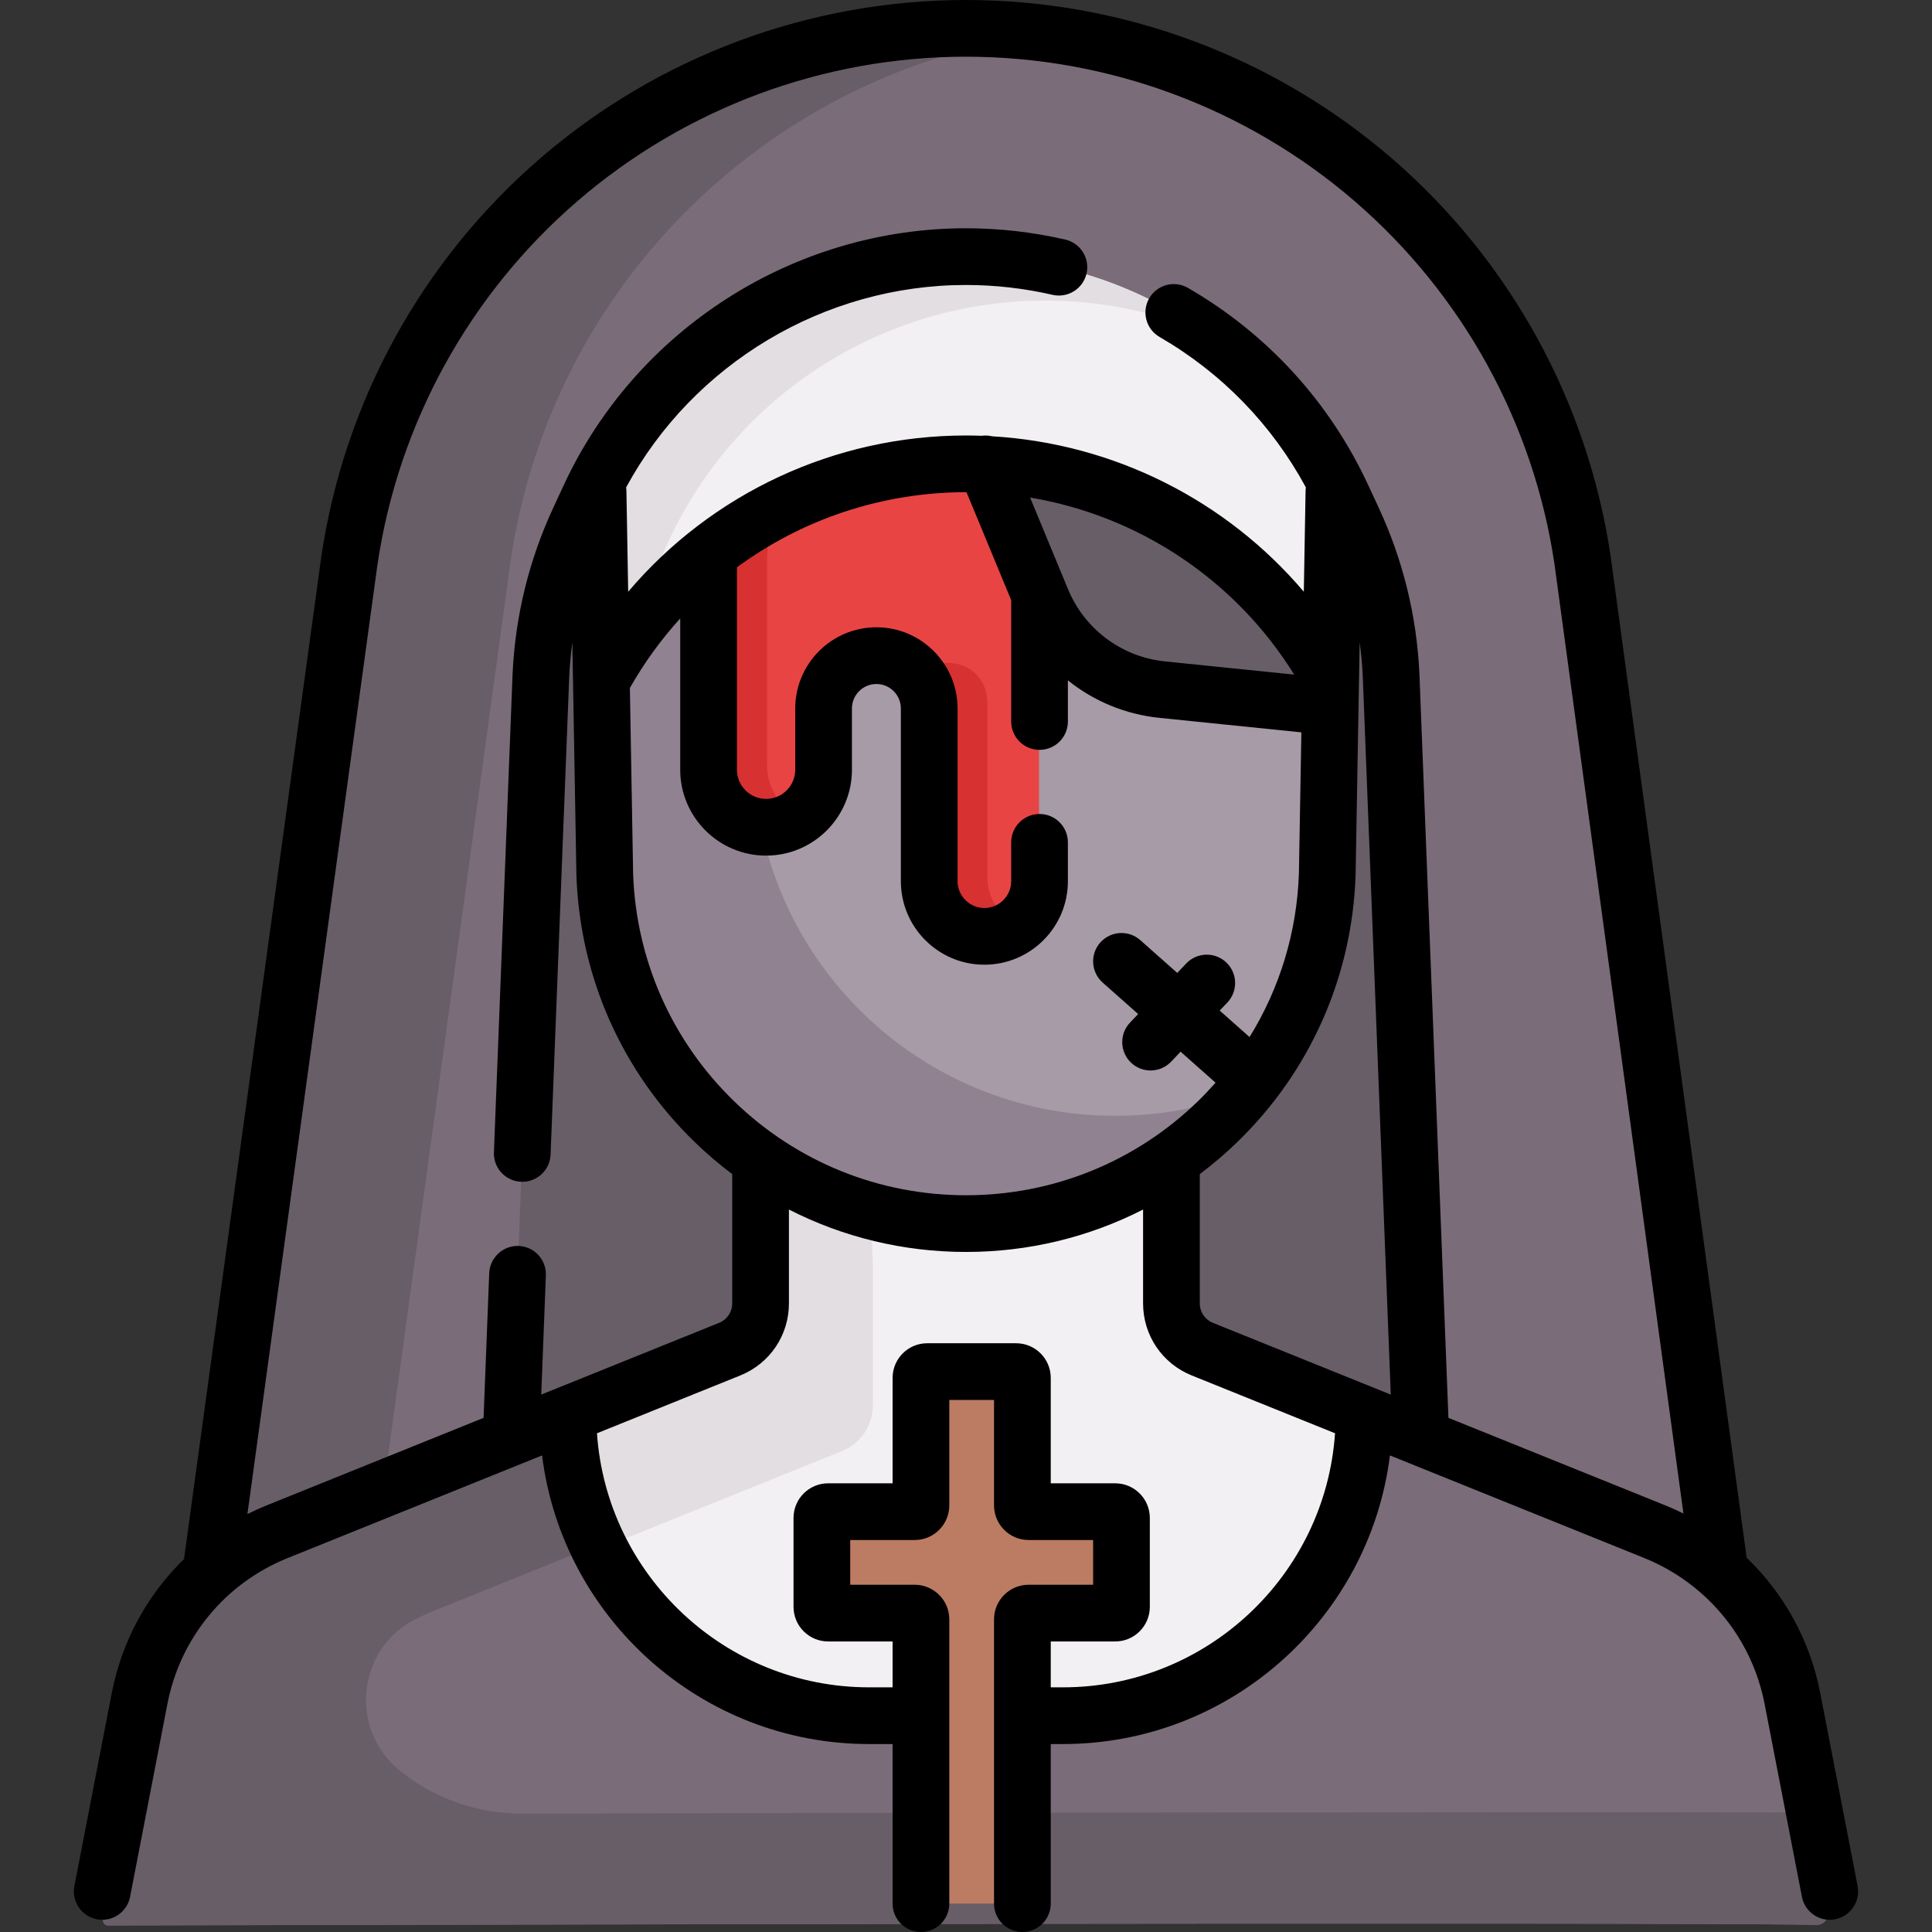
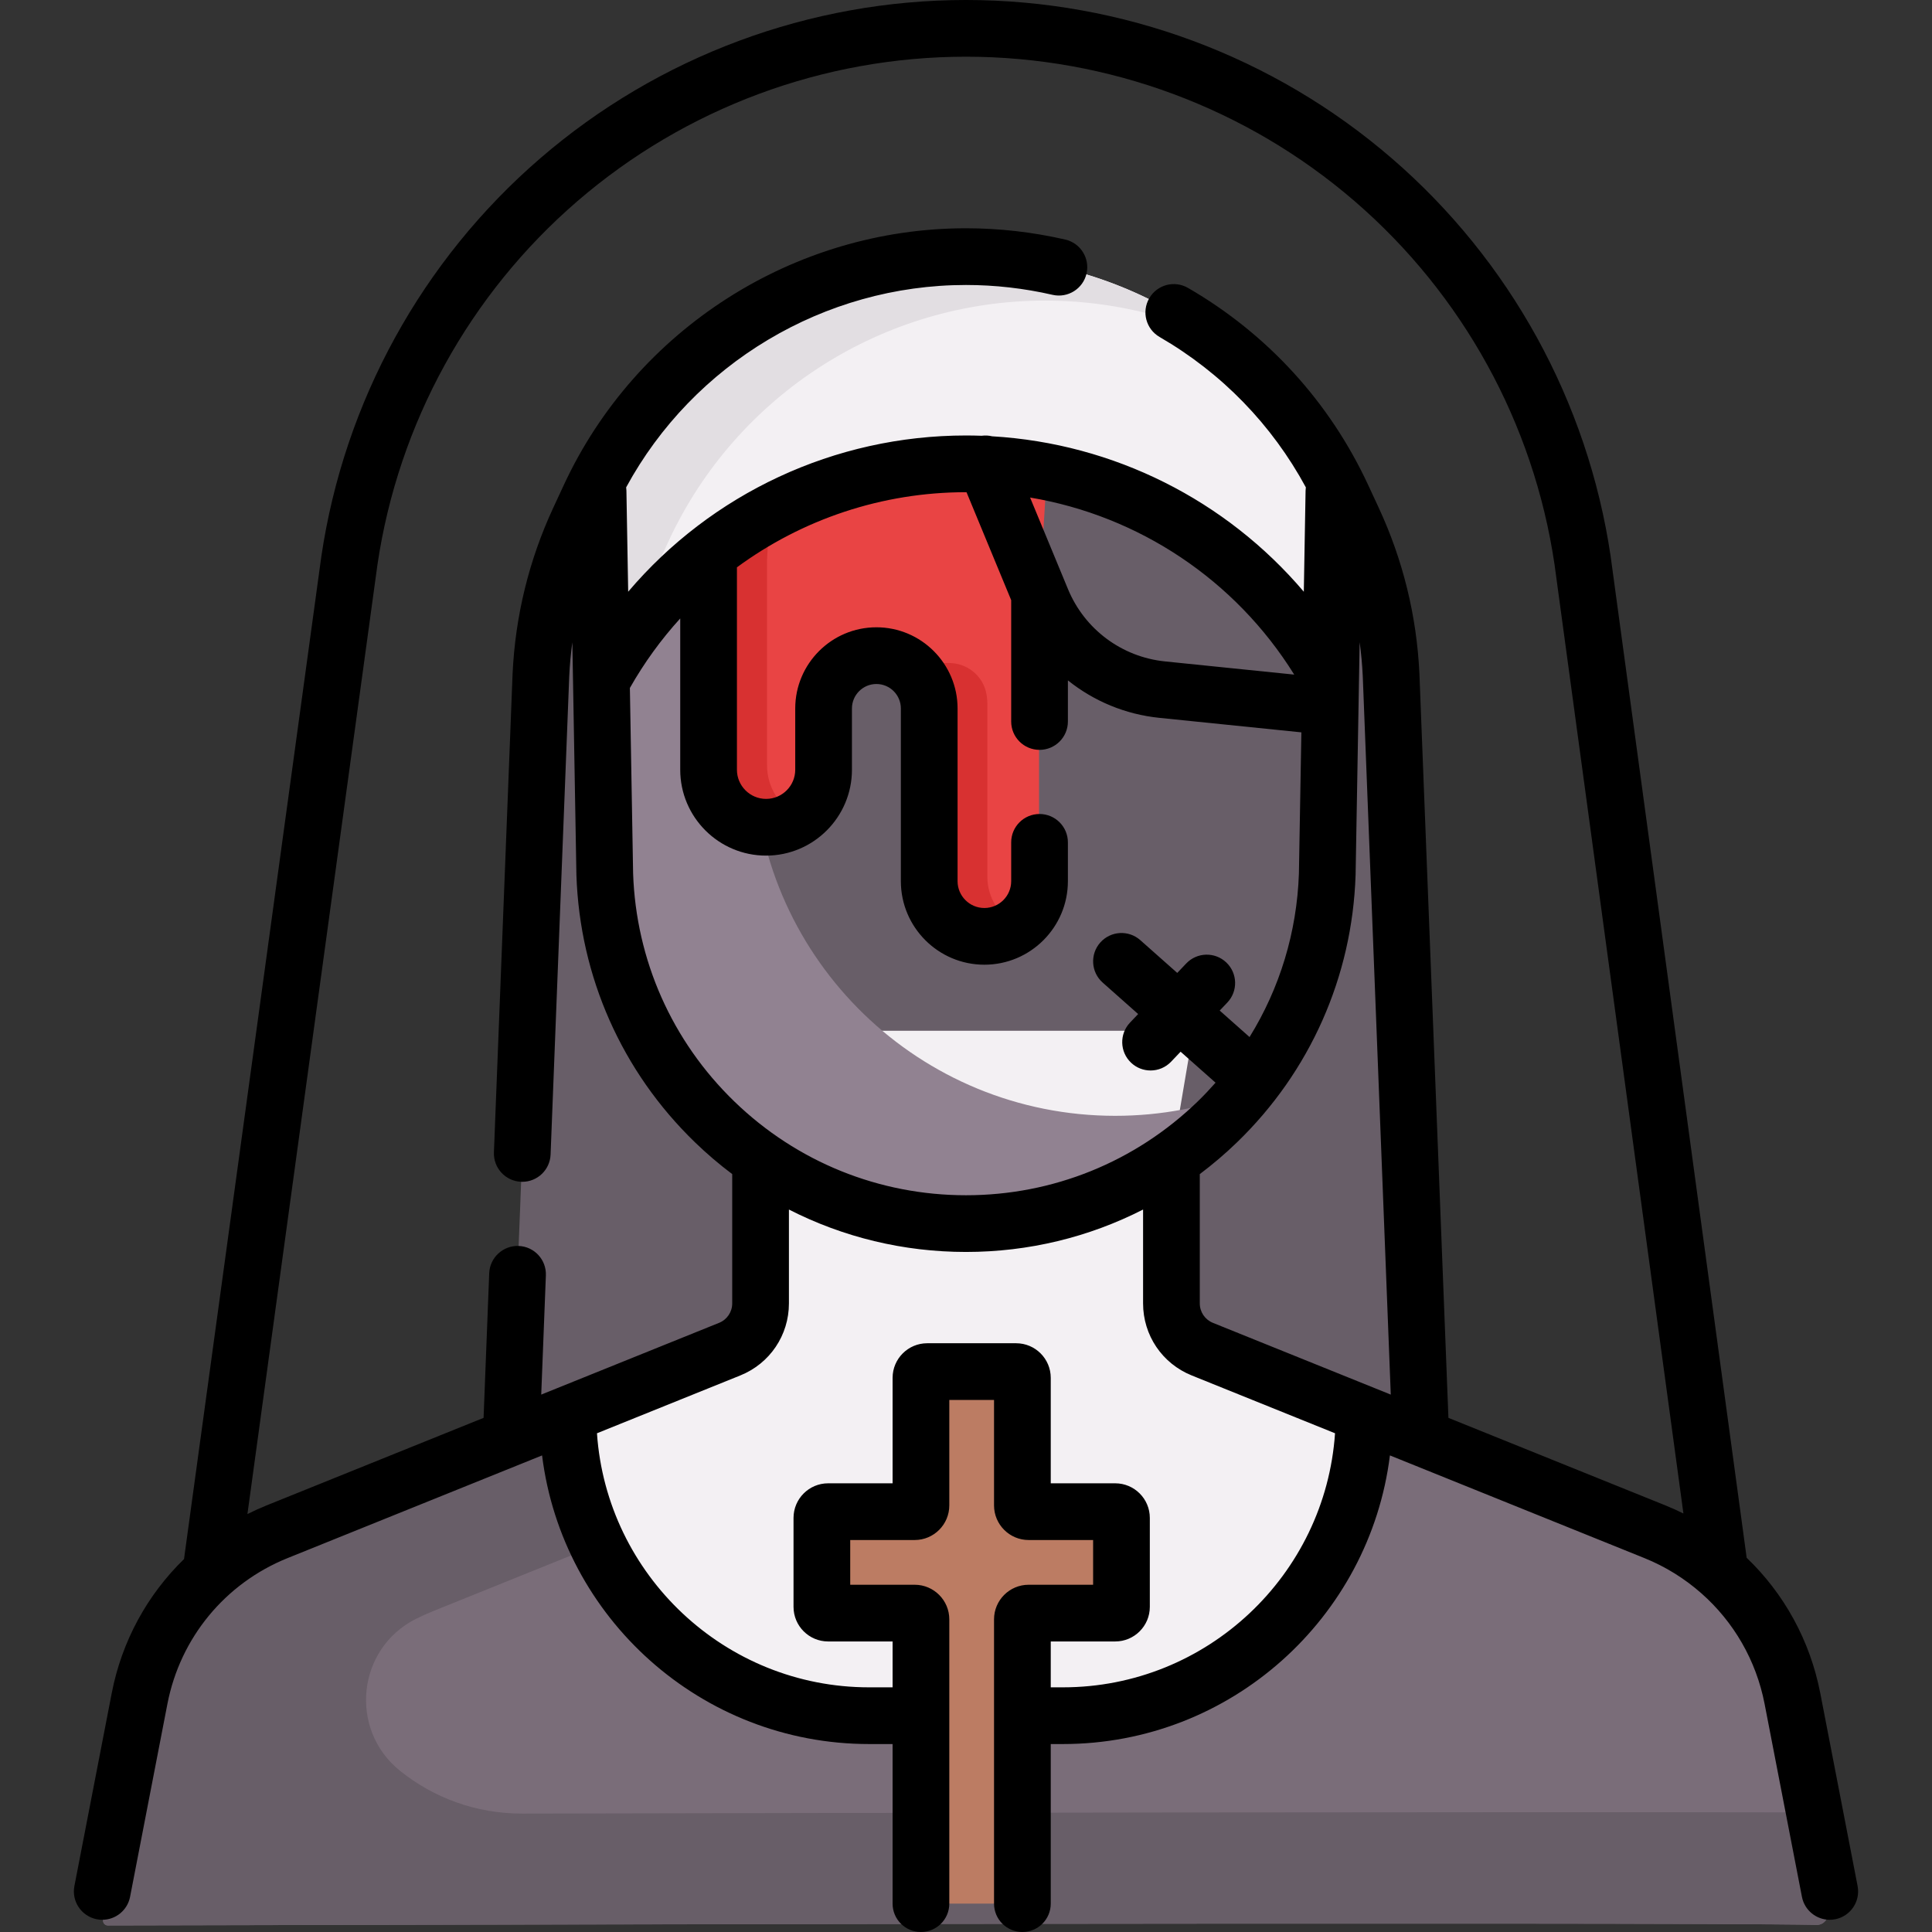
<svg xmlns="http://www.w3.org/2000/svg" id="Capa_1" height="512" viewBox="0 0 511.014 511.014" width="512">
  <rect x="0" y="0" width="511.014" height="511.014" fill="#333333" stroke="none" />
  <g>
    <g>
-       <path d="m454.93 415.768-36.34-267.568c-11.976-80.836-81.363-140.7-163.083-140.7-81.719 0-151.106 59.864-163.084 140.701l-36.34 265.34-8.336 69.695h410.939c.001-.001-3.756-65.48-3.756-67.468z" fill="#7a6d79" />
-       <path d="m135.094 148.201c10.919-73.696 69.555-129.951 141.748-139.317-6.995-.907-14.116-1.384-21.335-1.384-81.719 0-151.106 59.864-163.084 140.701l-36.34 265.34-8.336 69.695h42.671l8.336-69.695z" fill="#685e68" />
      <path d="m375.805 380.166-7.861-201.617c-.662-14.227-4.086-28.19-10.082-41.11l-2.784-6c-17.989-38.762-56.838-63.561-99.571-63.561-42.733 0-81.582 24.799-99.571 63.561l-2.784 6c-5.996 12.919-9.42 26.882-10.082 41.11l-7.861 201.617v69.855h238.467s2.129-66.293 2.129-69.855z" fill="#685e68" />
      <path d="m361.133 374.25-43.126-17.399c-4.93-1.99-8.16-6.78-8.16-12.1v-38.04l5.77-34.07h-116.3l1.85 34.07v38.04c0 5.32-3.23 10.11-8.16 12.1l-43.211 17.434v.002l.411-.166-88.702 81.913-2.59 20.718 65.801 1.21c4.267 1.135 8.763 1.743 13.423 1.733 59.248-.125 151.949-.298 232.782-.35v-.788h34.094v-50.539z" fill="#f3f0f3" />
-       <path d="m315.617 272.641h-116.3l1.85 34.07v38.04c0 5.32-3.23 10.11-8.16 12.1l-42.803 17.269v.002l.003-.001c.003 12.352 2.815 24.046 7.831 34.48l-7.834 3.161v1.299l72.51-29.255c4.93-1.99 8.16-6.78 8.16-12.1v-38.04l-1.85-34.07h82.029z" fill="#e2dee2" />
-       <path d="m352.825 129.919-1.768 101.304c-1.717 51.532-43.989 92.42-95.55 92.42-51.561 0-93.833-40.887-95.55-92.42l-1.768-101.304 91.848-30.721z" fill="#a79ba7" />
      <path d="m294.979 295.135c-51.561 0-93.833-40.887-95.551-92.42l-1.502-86.088-39.737 13.291 1.768 101.304c1.717 51.532 43.989 92.419 95.55 92.419 29.678 0 56.276-13.549 73.837-34.874-10.674 4.115-22.264 6.368-34.365 6.368z" fill="#918291" />
      <path d="m274.83 158.706v74.37c0 8.058-6.523 14.59-14.569 14.59-8.046 0-14.569-6.532-14.569-14.59v-45.688c0-7.715-6.245-13.969-13.949-13.969-7.704 0-13.949 6.254-13.949 13.969v16.211c0 8.401-6.8 15.211-15.189 15.211-8.389 0-15.189-6.81-15.189-15.211v-54.172l1.515-27.89s62.472-15.06 64.145-16.176 24.543 8.367 24.543 8.367z" fill="#e94444" />
      <g fill="#d83131">
        <path d="m202.877 202.378v-54.173l.61-11.228h-15.394l-.676 12.448v54.172c0 8.401 6.8 15.211 15.189 15.211 3.265 0 6.282-1.041 8.758-2.797-5.023-2.48-8.487-7.645-8.487-13.633z" />
        <path d="m261.153 231.855v-45.688c0-1.027-.111-2.029-.321-2.993-1-4.586-5.136-7.809-9.83-7.809l-12.168-.01c4.108 2.431 6.859 6.908 6.859 12.033v45.688c0 8.058 6.523 14.59 14.569 14.59 3.261 0 6.261-1.086 8.688-2.898-4.634-2.443-7.797-7.305-7.797-12.913z" />
      </g>
-       <path d="m351.83 186.945-44.443-4.538c-14.16-1.446-26.384-10.549-31.827-23.701l-14.906-36.02c-.409-1.525-1.569-38.624-1.569-38.624l78.836 39.418 16.811 32.462-1.159 30.143" fill="#685e68" />
      <path d="m355.078 131.44c-17.989-38.762-56.838-63.562-99.571-63.562-42.733 0-81.582 24.799-99.571 63.562l-2.784 6c-1.951 4.204-3.625 8.521-5.025 12.919l10.937 29.7c19.108-35.189 56.034-57.373 96.443-57.373 40.409 0 77.335 22.184 96.443 57.373l12.847-22.966c-1.681-6.74-3.997-13.322-6.935-19.653z" fill="#f3f0f3" />
      <g>
        <g>
          <path d="m169.058 161.987c1.4-4.398 3.074-8.715 5.025-12.919l2.784-6c17.989-38.762 56.838-63.562 99.571-63.562 14.87 0 29.267 3.01 42.482 8.56-18.189-12.873-40.225-20.188-63.413-20.188-42.733 0-81.582 24.799-99.571 63.562l-2.784 6c-1.951 4.204-3.625 8.521-5.025 12.919l10.937 29.7c3.115-5.737 6.711-11.12 10.711-16.125z" fill="#e2dee2" />
        </g>
      </g>
      <g>
        <g id="XMLID_480_">
          <g>
            <path d="m474.097 449.261 9.297 56.538c.291 1.767-1.088 3.363-2.879 3.326-40.523-.831-424.782.086-451.955.152-.797.002-1.396-.712-1.267-1.499l9.623-58.517c3.85-19.91 17.54-36.51 36.35-44.1l76.94-31.04c.01 44.01 35.67 79.68 79.68 79.68h11.7 30.84 8.7c44.01 0 79.67-35.67 79.68-79.68l76.94 31.04c18.811 7.59 32.501 24.19 36.351 44.1z" fill="#7a6d79" />
          </g>
        </g>
        <path d="m483.399 505.824-4.348-26.443c-86.045-.171-251.543.126-340.911.314-12.353.026-23.566-4.255-32.363-11.339-13.59-10.946-11.358-32.321 4.233-40.159 1.461-.734 2.959-1.412 4.49-2.03l43.539-17.565c-5.016-10.434-7.828-22.128-7.831-34.48l-76.94 31.04c-18.81 7.59-32.5 24.19-36.35 44.1l-9.639 58.616c-.121.735.44 1.403 1.184 1.401 26.378-.062 413.07-.956 452.079-.152 1.775.035 3.145-1.551 2.857-3.303z" fill="#685e68" />
      </g>
      <path d="m294.979 399.835h-22.907c-.911 0-1.649-.738-1.649-1.649v-33.749c0-.911-.738-1.649-1.649-1.649h-23.533c-.911 0-1.649.738-1.649 1.649v33.749c0 .911-.738 1.649-1.649 1.649h-22.907c-.911 0-1.649.738-1.649 1.649v23.533c0 .911.738 1.649 1.649 1.649h22.907c.911 0 1.649.738 1.649 1.649v74.069c0 .623.505 1.128 1.128 1.128h24.575c.623 0 1.128-.505 1.128-1.128v-74.069c0-.911.738-1.649 1.649-1.649h22.907c.911 0 1.649-.738 1.649-1.649v-23.533c.001-.91-.738-1.649-1.649-1.649z" fill="#bc7c63" />
    </g>
    <path d="m491.335 498.856-9.874-51.016c-2.695-13.924-9.579-26.332-19.468-35.804l-35.983-264.935c-6.056-40.874-26.622-78.25-57.908-105.242-31.287-26.994-71.274-41.859-112.595-41.859s-81.308 14.865-112.594 41.858c-31.287 26.992-51.852 64.368-57.92 105.324l-36.32 265.195c-9.701 9.428-16.457 21.705-19.12 35.464l-9.874 51.016c-.787 4.066 1.872 8.001 5.938 8.788.481.094.961.138 1.434.138 3.52 0 6.661-2.49 7.355-6.076l9.874-51.016c3.386-17.49 15.27-31.912 31.791-38.577l61.946-24.992c.021-.009.042-.017.064-.026l5.298-2.138c5.354 42.977 42.108 76.343 86.511 76.343h6.202v42.213c0 4.143 3.358 7.5 7.5 7.5s7.5-3.357 7.5-7.5v-75.197c0-5.045-4.104-9.149-9.149-9.149h-17.057v-11.832h17.057c5.045 0 9.149-4.104 9.149-9.149v-27.897h11.832v27.897c0 5.045 4.104 9.149 9.149 9.149h17.057v11.832h-17.057c-5.045 0-9.149 4.104-9.149 9.149v75.197c0 4.143 3.358 7.5 7.5 7.5s7.5-3.357 7.5-7.5v-42.213h3.202c44.403 0 81.157-33.367 86.511-76.344l5.292 2.135c.026.011.052.021.078.031l61.938 24.99c5.613 2.265 10.673 5.442 15.065 9.313.005.004.009.008.014.012 8.527 7.522 14.479 17.71 16.713 29.252l9.874 51.016c.694 3.586 3.834 6.076 7.355 6.076.473 0 .952-.045 1.434-.138 4.063-.787 6.722-4.721 5.935-8.788zm-210.21-52.555h-3.202v-12.134h17.056c5.045 0 9.149-4.104 9.149-9.149v-23.533c0-5.045-4.104-9.149-9.149-9.149h-17.056v-27.897c0-5.045-4.104-9.149-9.149-9.149h-23.534c-5.045 0-9.149 4.104-9.149 9.149v27.897h-17.056c-5.045 0-9.149 4.104-9.149 9.149v23.533c0 5.045 4.104 9.149 9.149 9.149h17.056v12.134h-6.202c-38.126 0-69.422-29.716-71.993-67.201l37.913-15.296c7.813-3.151 12.86-10.631 12.86-19.055v-24.826c14.347 7.329 30.32 11.219 46.837 11.219s32.49-3.89 46.837-11.219v24.826c0 8.424 5.048 15.903 12.859 19.054l37.914 15.297c-2.569 37.484-33.866 67.201-71.991 67.201zm-78.497-219.991c12.523 0 22.711-10.188 22.711-22.711v-16.211c0-3.566 2.902-6.469 6.469-6.469s6.469 2.902 6.469 6.469v45.688c0 12.181 9.91 22.09 22.09 22.09s22.09-9.909 22.09-22.09v-10.273c0-4.143-3.358-7.5-7.5-7.5s-7.5 3.357-7.5 7.5v10.273c0 3.909-3.181 7.09-7.09 7.09s-7.09-3.181-7.09-7.09v-45.688c0-11.838-9.631-21.469-21.469-21.469s-21.469 9.631-21.469 21.469v16.211c0 4.252-3.459 7.711-7.711 7.711s-7.711-3.459-7.711-7.711v-53.538c17.257-12.695 38.382-19.874 60.591-19.874.045 0 .089.002.134.002l11.815 28.549v32.101c0 4.143 3.358 7.5 7.5 7.5s7.5-3.357 7.5-7.5v-10.877c6.815 5.457 15.148 8.985 24.169 9.906l37.585 3.838-.651 37.327c-.527 15.528-5.068 30.352-13.056 43.265l-7.896-7.003 2.015-2.119c2.854-3.003 2.734-7.75-.268-10.604-3.001-2.854-7.749-2.734-10.603.269l-2.372 2.495-9.774-8.668c-3.099-2.748-7.839-2.463-10.588.635-2.748 3.099-2.464 7.839.635 10.588l9.385 8.323-2.148 2.26c-2.854 3.003-2.734 7.75.268 10.604 1.451 1.38 3.31 2.064 5.167 2.064 1.983 0 3.962-.782 5.437-2.332l2.506-2.636 9.242 8.197c-1.518 1.713-3.088 3.389-4.749 4.996-16.519 15.978-38.271 24.776-61.252 24.776s-44.734-8.799-61.252-24.776c-16.504-15.964-26.021-37.388-26.8-60.334l-.856-49.065c3.793-6.684 8.266-12.841 13.318-18.39v40.021c-.003 12.522 10.186 22.711 22.709 22.711zm161.11 140.9c-.01-.004-.021-.008-.031-.013l-42.892-17.305c-2.108-.851-3.471-2.87-3.471-5.144v-34.198c3.428-2.577 6.717-5.377 9.844-8.402 19.331-18.697 30.47-43.798 31.365-70.676.001-.04.002-.079.003-.119l.895-51.292c0-.004 0-.009 0-.013l.178-10.185c.402 2.97.68 5.964.821 8.978l7.409 190.031zm-91.278-235.609c28.762 4.823 54.278 21.765 69.86 46.833l-34.171-3.489c-11.433-1.167-21.264-8.489-25.659-19.108zm110.65 243.425-7.674-196.825c-.71-15.272-4.333-30.049-10.771-43.92l-2.784-5.998c-10.193-21.963-26.672-39.99-47.656-52.131-3.584-2.075-8.173-.851-10.248 2.735-2.074 3.585-.85 8.173 2.736 10.247 16.451 9.519 29.713 23.194 38.685 39.771-.039.289-.067.583-.072.882l-.466 26.725c-20.549-24.205-50.249-39.221-82.447-41.111-.893-.216-1.828-.269-2.764-.141-1.376-.048-2.757-.075-4.141-.075-34.834 0-67.341 15.4-89.353 41.327l-.466-26.725c-.005-.299-.033-.592-.072-.881 17.76-32.712 52.367-53.529 89.891-53.529 7.661 0 15.364.877 22.893 2.605 4.036.927 8.062-1.594 8.988-5.631.927-4.037-1.594-8.062-5.631-8.988-8.629-1.981-17.461-2.986-26.25-2.986-45.476 0-87.23 26.654-106.374 67.904l-2.785 6c-6.437 13.87-10.06 28.646-10.772 43.976l-4.934 126.539c-.162 4.139 3.063 7.625 7.202 7.786.099.004.198.006.297.006 4.007 0 7.332-3.168 7.489-7.208l4.932-126.482c.141-3.031.42-6.038.823-9.02l.177 10.17v.013l.895 51.292c.001.04.002.079.003.119.895 26.878 12.034 51.979 31.365 70.676 3.127 3.024 6.416 5.825 9.844 8.402v34.199c0 2.273-1.362 4.293-3.472 5.144l-42.895 17.306c-.009.004-.018.007-.026.01l-4.122 1.663 1.229-31.53c.162-4.139-3.063-7.625-7.202-7.786-4.101-.148-7.625 3.062-7.786 7.202l-1.492 38.267-57.445 23.177c-1.713.691-3.382 1.454-5.015 2.271l34.399-251.173c5.529-37.317 24.305-71.441 52.869-96.085 28.563-24.643 65.07-38.215 102.795-38.215s74.232 13.572 102.796 38.215c28.563 24.644 47.339 58.768 52.856 95.995l34.105 251.111c-1.535-.759-3.103-1.47-4.708-2.118z" />
  </g>
</svg>